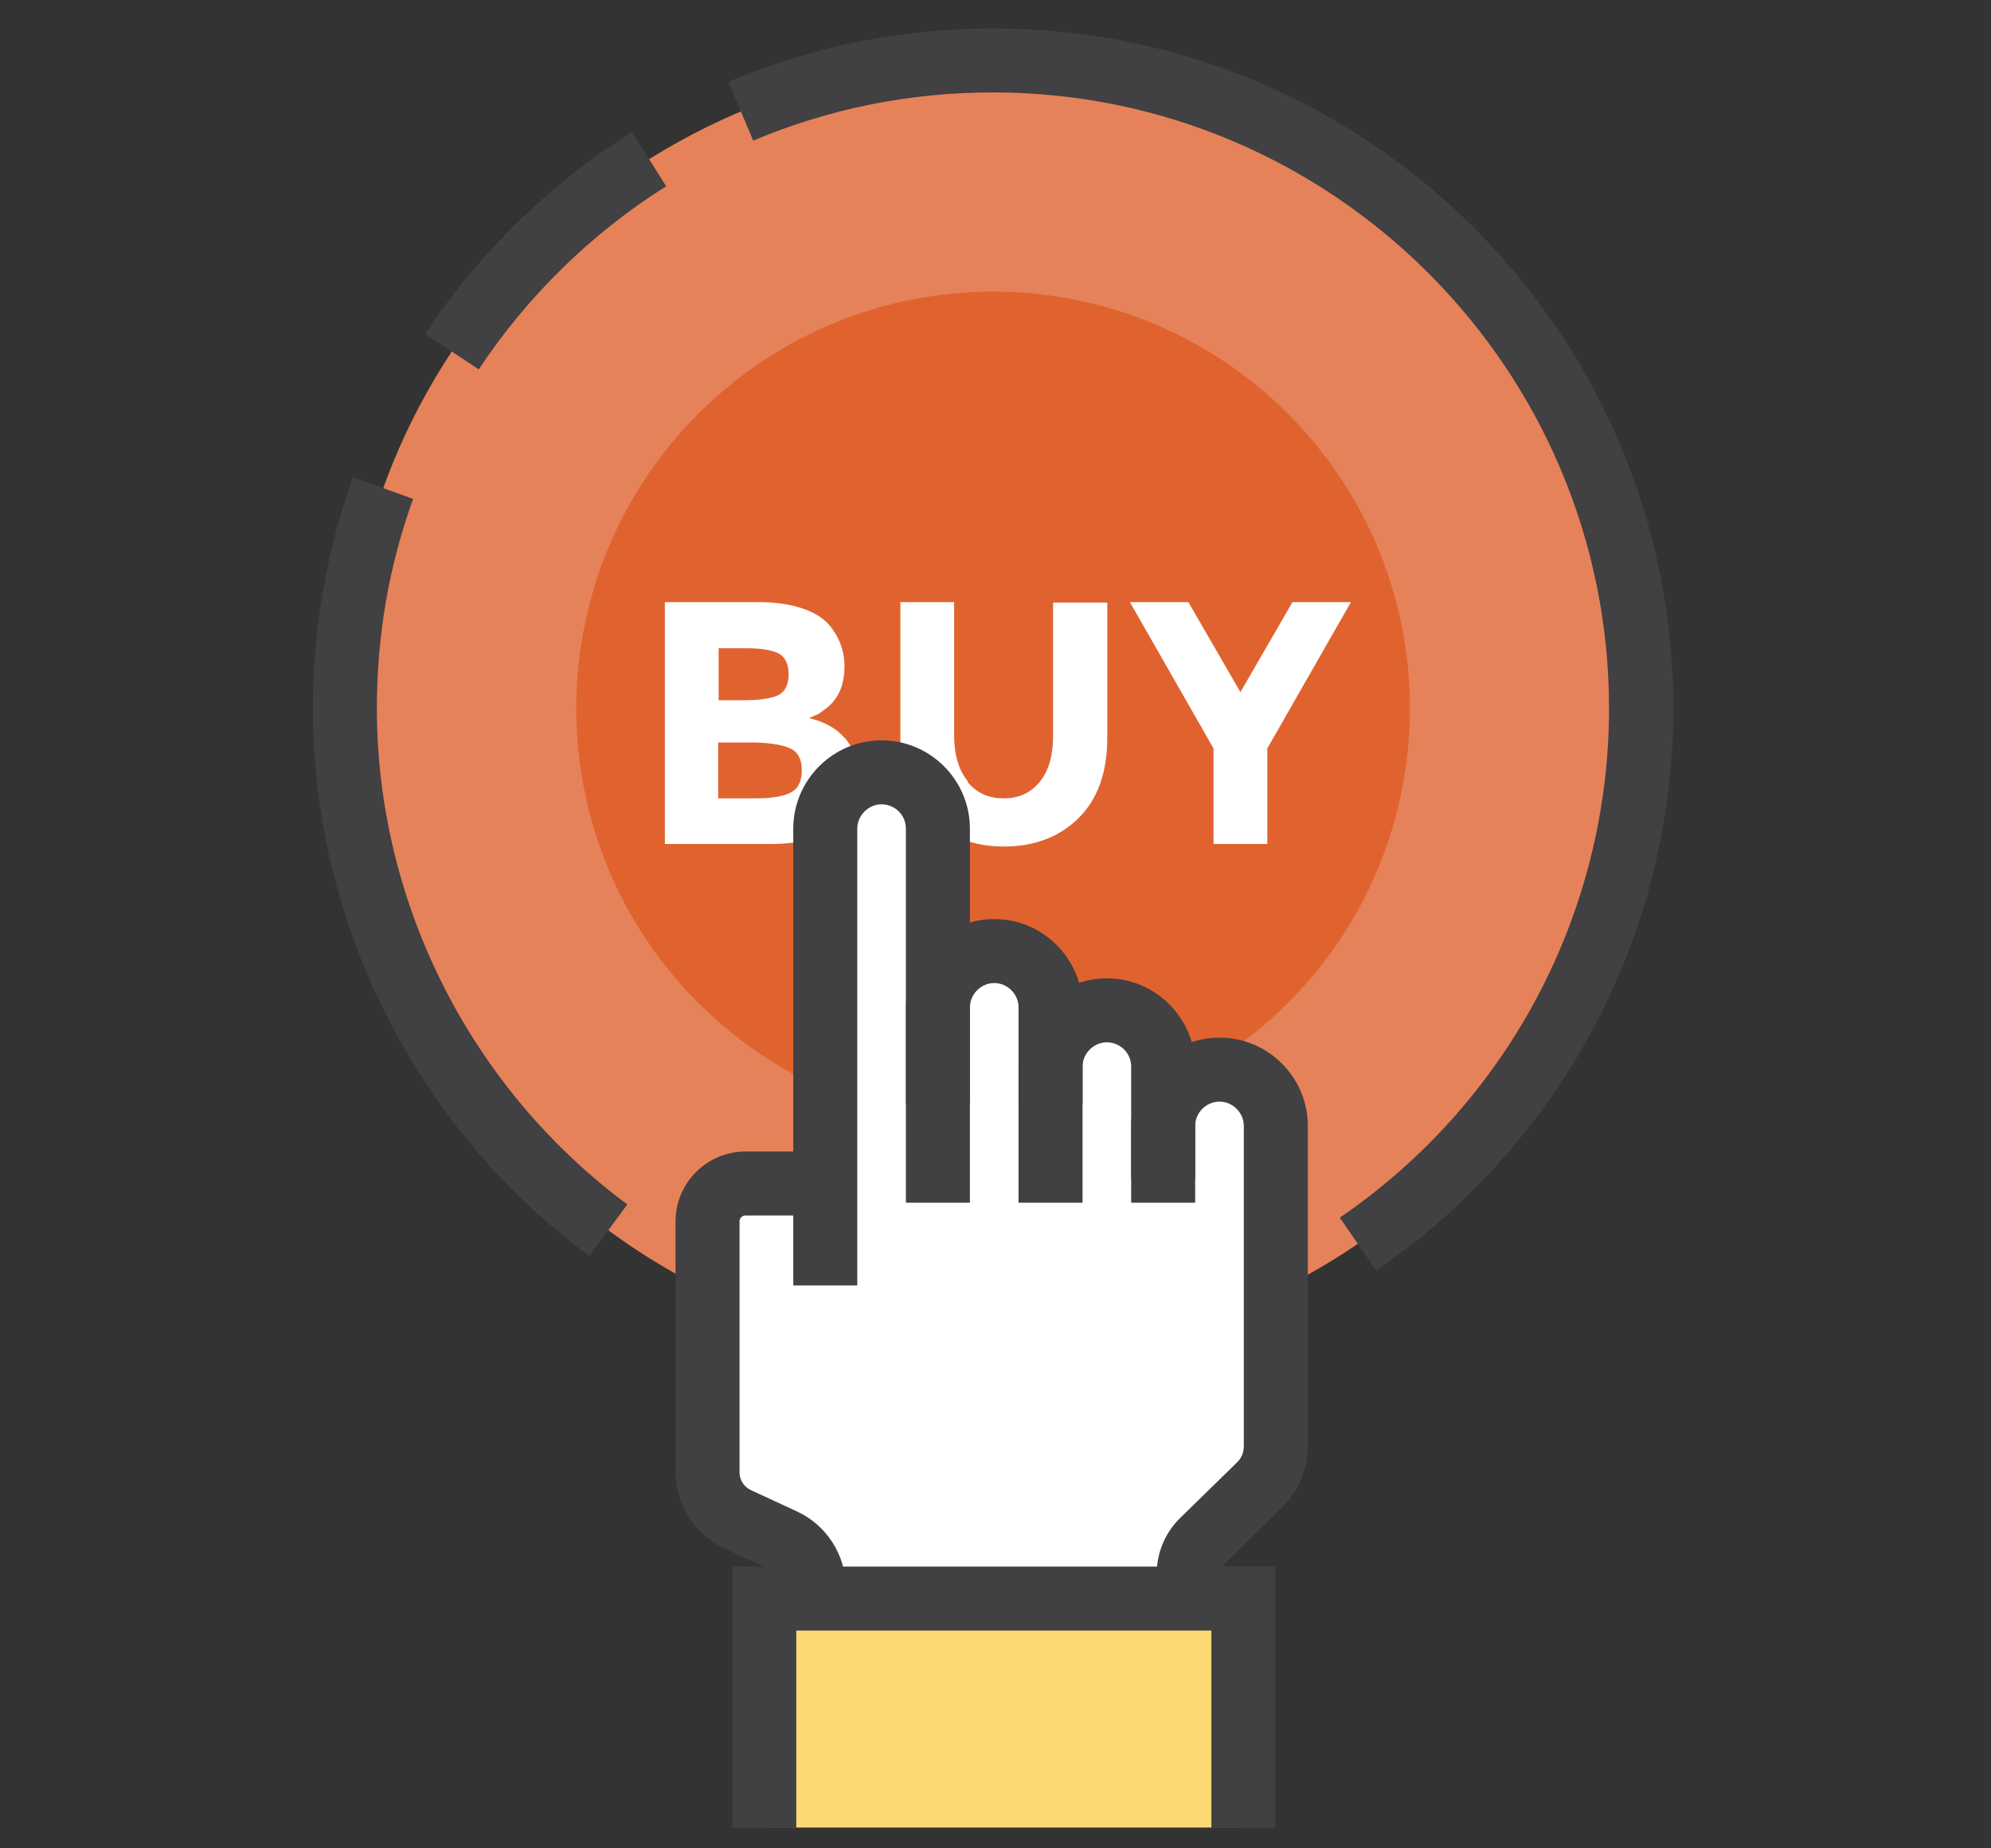
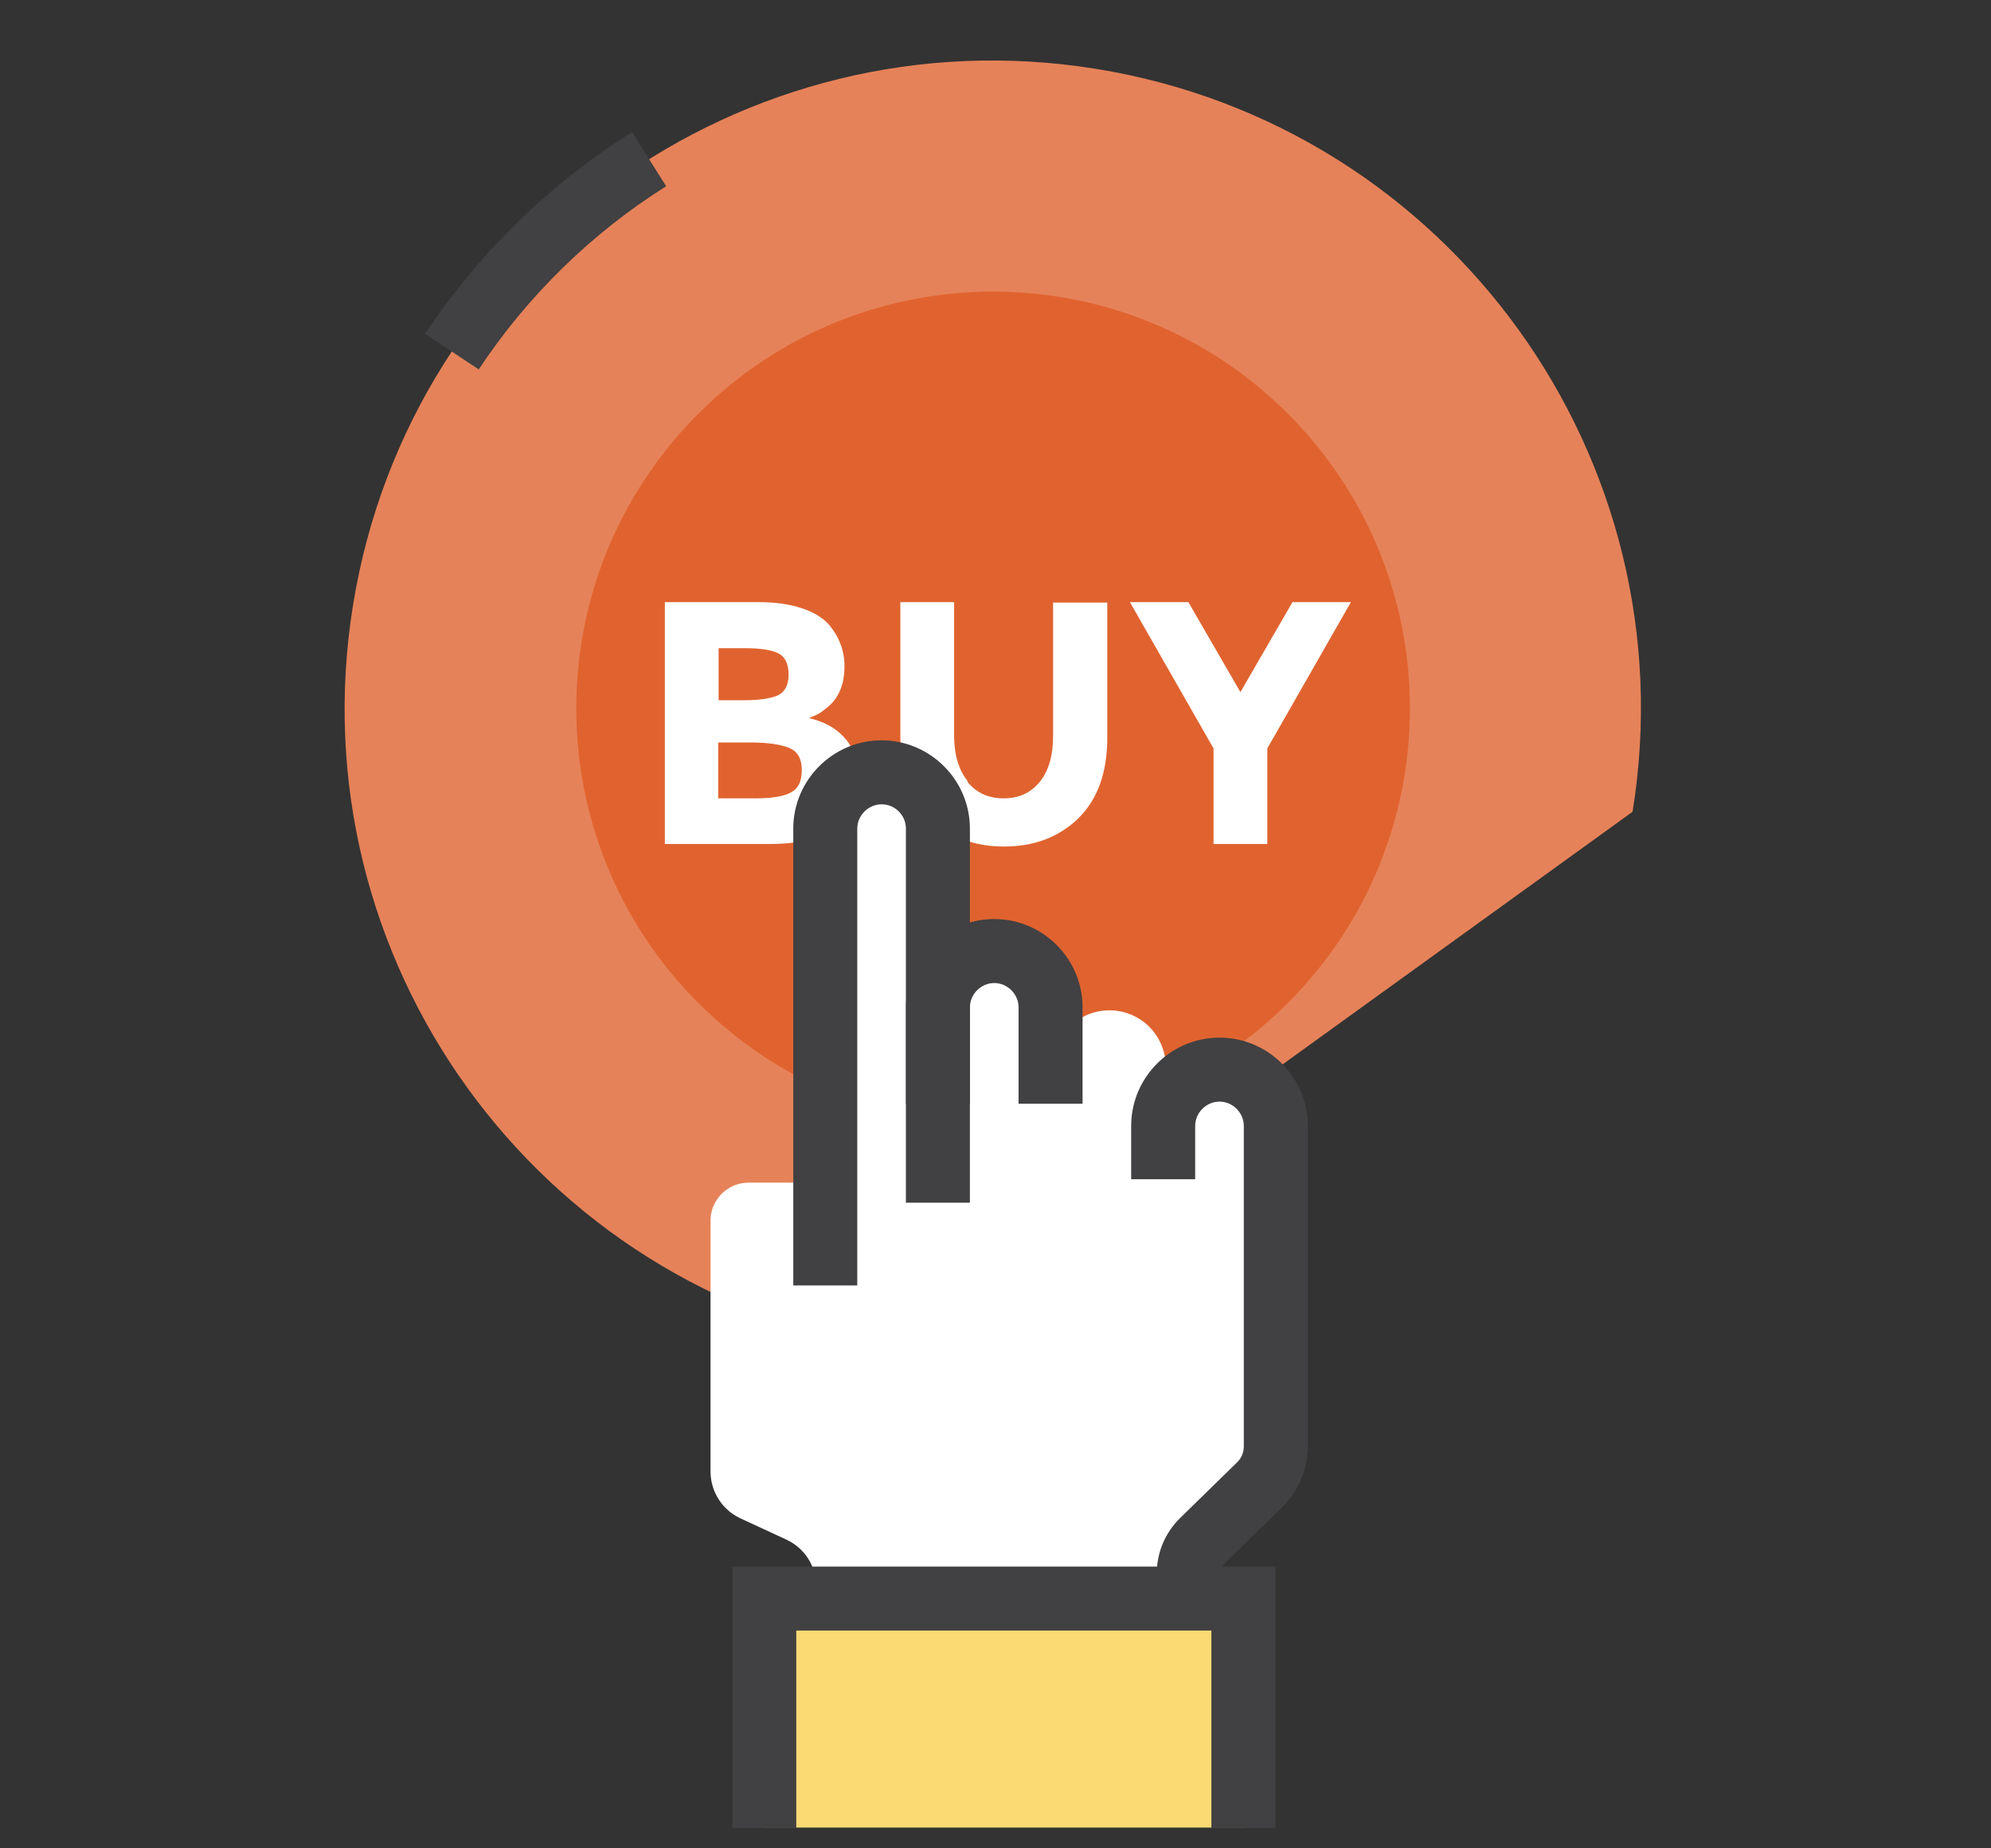
<svg xmlns="http://www.w3.org/2000/svg" width="140" height="130" viewBox="0 0 140 130" fill="none">
  <rect x="0" y="0" width="140" height="130" fill="#333333" stroke="none" />
  <mask id="mask0_321_1463" style="mask-type:alpha" maskUnits="userSpaceOnUse" x="0" y="0" width="140" height="130">
    <rect width="140" height="130" fill="#D9D9D9" />
  </mask>
  <g mask="url(#mask0_321_1463)" />
  <g clip-path="url(#clip0_321_1463)">
-     <path d="M114.797 57.094C118.807 32.248 101.917 8.855 77.071 4.844C52.225 0.834 28.832 17.724 24.821 42.57C20.811 67.416 37.701 90.809 62.547 94.82C87.393 98.83 110.786 81.94 114.797 57.094Z" fill="#E68259" />
+     <path d="M114.797 57.094C118.807 32.248 101.917 8.855 77.071 4.844C52.225 0.834 28.832 17.724 24.821 42.57C20.811 67.416 37.701 90.809 62.547 94.82Z" fill="#E68259" />
    <path d="M90.557 70.545C102.004 59.099 102.004 40.541 90.557 29.095C79.111 17.648 60.553 17.648 49.107 29.095C37.66 40.541 37.66 59.099 49.107 70.545C60.553 81.991 79.111 81.991 90.557 70.545Z" fill="#E0632F" />
    <path d="M33.643 25.97L29.893 23.48C33.643 17.81 38.683 12.89 44.443 9.29L46.843 13.1C41.623 16.37 37.063 20.84 33.673 25.97H33.643Z" fill="#414042" />
-     <path d="M41.441 88.34C29.261 79.34 22 64.94 22 49.82C22 44.24 22.96 38.78 24.82 33.56L29.05 35.09C27.34 39.8 26.5 44.75 26.5 49.82C26.5 63.5 33.1 76.55 44.111 84.71L41.441 88.34Z" fill="#414042" />
-     <path d="M96.761 89.36L94.211 85.64C106.061 77.54 113.141 64.16 113.141 49.82C113.141 25.94 93.701 6.5 69.821 6.5C63.971 6.5 58.301 7.64 52.961 9.89L51.221 5.75C57.131 3.26 63.371 2 69.851 2C96.221 2 117.671 23.45 117.671 49.82C117.671 65.63 109.841 80.42 96.761 89.36Z" fill="#414042" />
    <path d="M54.191 59.36H46.751V42.35H53.381C54.521 42.35 55.541 42.5 56.351 42.77C57.191 43.04 57.821 43.43 58.241 43.88C58.991 44.75 59.381 45.74 59.381 46.85C59.381 48.17 58.961 49.16 58.091 49.82C57.791 50.06 57.611 50.18 57.491 50.24C57.371 50.3 57.161 50.39 56.891 50.51C57.941 50.75 58.781 51.2 59.411 51.92C60.041 52.64 60.341 53.54 60.341 54.62C60.341 55.79 59.921 56.84 59.111 57.77C58.181 58.82 56.531 59.36 54.191 59.36ZM50.531 49.25H52.331C53.381 49.25 54.161 49.13 54.671 48.92C55.181 48.68 55.451 48.2 55.451 47.45C55.451 46.7 55.211 46.19 54.731 45.95C54.251 45.71 53.471 45.59 52.361 45.59H50.531V49.25ZM50.531 56.15H53.141C54.221 56.15 55.031 56.03 55.571 55.76C56.111 55.49 56.381 54.98 56.381 54.17C56.381 53.36 56.081 52.85 55.511 52.61C54.941 52.37 54.011 52.22 52.751 52.22H50.501V56.15H50.531Z" fill="white" />
    <path d="M68.02 54.98C68.65 55.76 69.49 56.15 70.57 56.15C71.65 56.15 72.49 55.76 73.12 54.98C73.75 54.2 74.05 53.12 74.05 51.77V42.38H77.86V51.89C77.86 54.35 77.17 56.24 75.82 57.56C74.47 58.88 72.7 59.54 70.6 59.54C68.5 59.54 66.73 58.88 65.35 57.53C63.97 56.21 63.31 54.32 63.31 51.86V42.35H67.09V51.74C67.09 53.09 67.42 54.17 68.05 54.95L68.02 54.98Z" fill="white" />
    <path d="M89.112 59.36H85.332V52.64L79.452 42.35H83.562L87.222 48.68L90.882 42.35H94.992L89.112 52.64V59.36Z" fill="white" />
    <path d="M85.932 75.23C83.742 75.23 81.972 77 81.972 79.19V75.02C81.972 72.83 80.202 71.06 78.012 71.06C75.822 71.06 74.052 72.83 74.052 75.02V70.85C74.052 68.66 72.282 66.89 70.092 66.89C67.902 66.89 66.132 68.66 66.132 70.85V58.25C66.132 56.06 64.362 54.29 62.172 54.29C59.982 54.29 58.212 56.06 58.212 58.25V83.18H52.632C51.162 83.18 49.962 84.38 49.962 85.85V103.49C49.962 104.9 50.772 106.19 52.062 106.79L55.302 108.29C56.592 108.89 57.402 110.18 57.402 111.59V119.24H83.772V110.63C83.772 109.76 84.132 108.95 84.732 108.35L88.752 104.39C89.472 103.67 89.892 102.71 89.892 101.69V79.16C89.892 76.97 88.122 75.2 85.932 75.2V75.23Z" fill="white" />
    <path d="M60.28 90.41H55.78V58.28C55.78 54.86 58.57 52.07 61.99 52.07C65.41 52.07 68.2 54.86 68.2 58.28V84.59H63.7V58.28C63.7 57.32 62.92 56.57 61.99 56.57C61.06 56.57 60.28 57.35 60.28 58.28V90.41Z" fill="#414042" />
    <path d="M76.122 77.63H71.622V70.85C71.622 69.92 70.842 69.14 69.912 69.14C68.982 69.14 68.202 69.92 68.202 70.85V77.63H63.702V70.85C63.702 67.43 66.492 64.64 69.912 64.64C73.332 64.64 76.122 67.43 76.122 70.85V77.63Z" fill="#414042" />
-     <path d="M84.041 84.59H79.541V75.02C79.541 74.06 78.761 73.31 77.831 73.31C76.901 73.31 76.121 74.09 76.121 75.02V84.59H71.621V75.02C71.621 71.6 74.411 68.81 77.831 68.81C81.251 68.81 84.041 71.6 84.041 75.02V84.59Z" fill="#414042" />
    <path d="M85.84 119.27H81.34V110.66C81.34 109.19 81.94 107.78 82.99 106.76L87.01 102.83C87.31 102.53 87.46 102.14 87.46 101.72V79.19C87.46 78.26 86.68 77.48 85.75 77.48C84.82 77.48 84.04 78.26 84.04 79.19V82.94H79.54V79.19C79.54 75.77 82.33 72.98 85.75 72.98C89.17 72.98 91.96 75.77 91.96 79.19V101.72C91.96 103.34 91.3 104.9 90.13 106.04L86.11 109.97C85.93 110.15 85.84 110.39 85.84 110.63V119.24V119.27Z" fill="#414042" />
-     <path d="M59.471 119.27H54.971V111.65C54.971 111.11 54.671 110.63 54.161 110.39L50.921 108.89C48.851 107.93 47.501 105.83 47.501 103.55V85.91C47.501 83.18 49.721 80.99 52.421 80.99H58.001V85.49H52.421C52.181 85.49 52.001 85.67 52.001 85.91V103.55C52.001 104.09 52.301 104.57 52.811 104.81L56.051 106.31C58.121 107.27 59.471 109.37 59.471 111.65V119.27Z" fill="#414042" />
    <path d="M87.461 112.43H53.741V128.54H87.461V112.43Z" fill="#FBDA73" />
    <path d="M89.681 128.57H85.181V114.68H55.991V128.57H51.491V110.18H89.681V128.57Z" fill="#414042" />
  </g>
  <defs>
    <clipPath id="clip0_321_1463">
      <rect width="95.67" height="126.57" fill="white" transform="translate(22 2)" />
    </clipPath>
  </defs>
</svg>